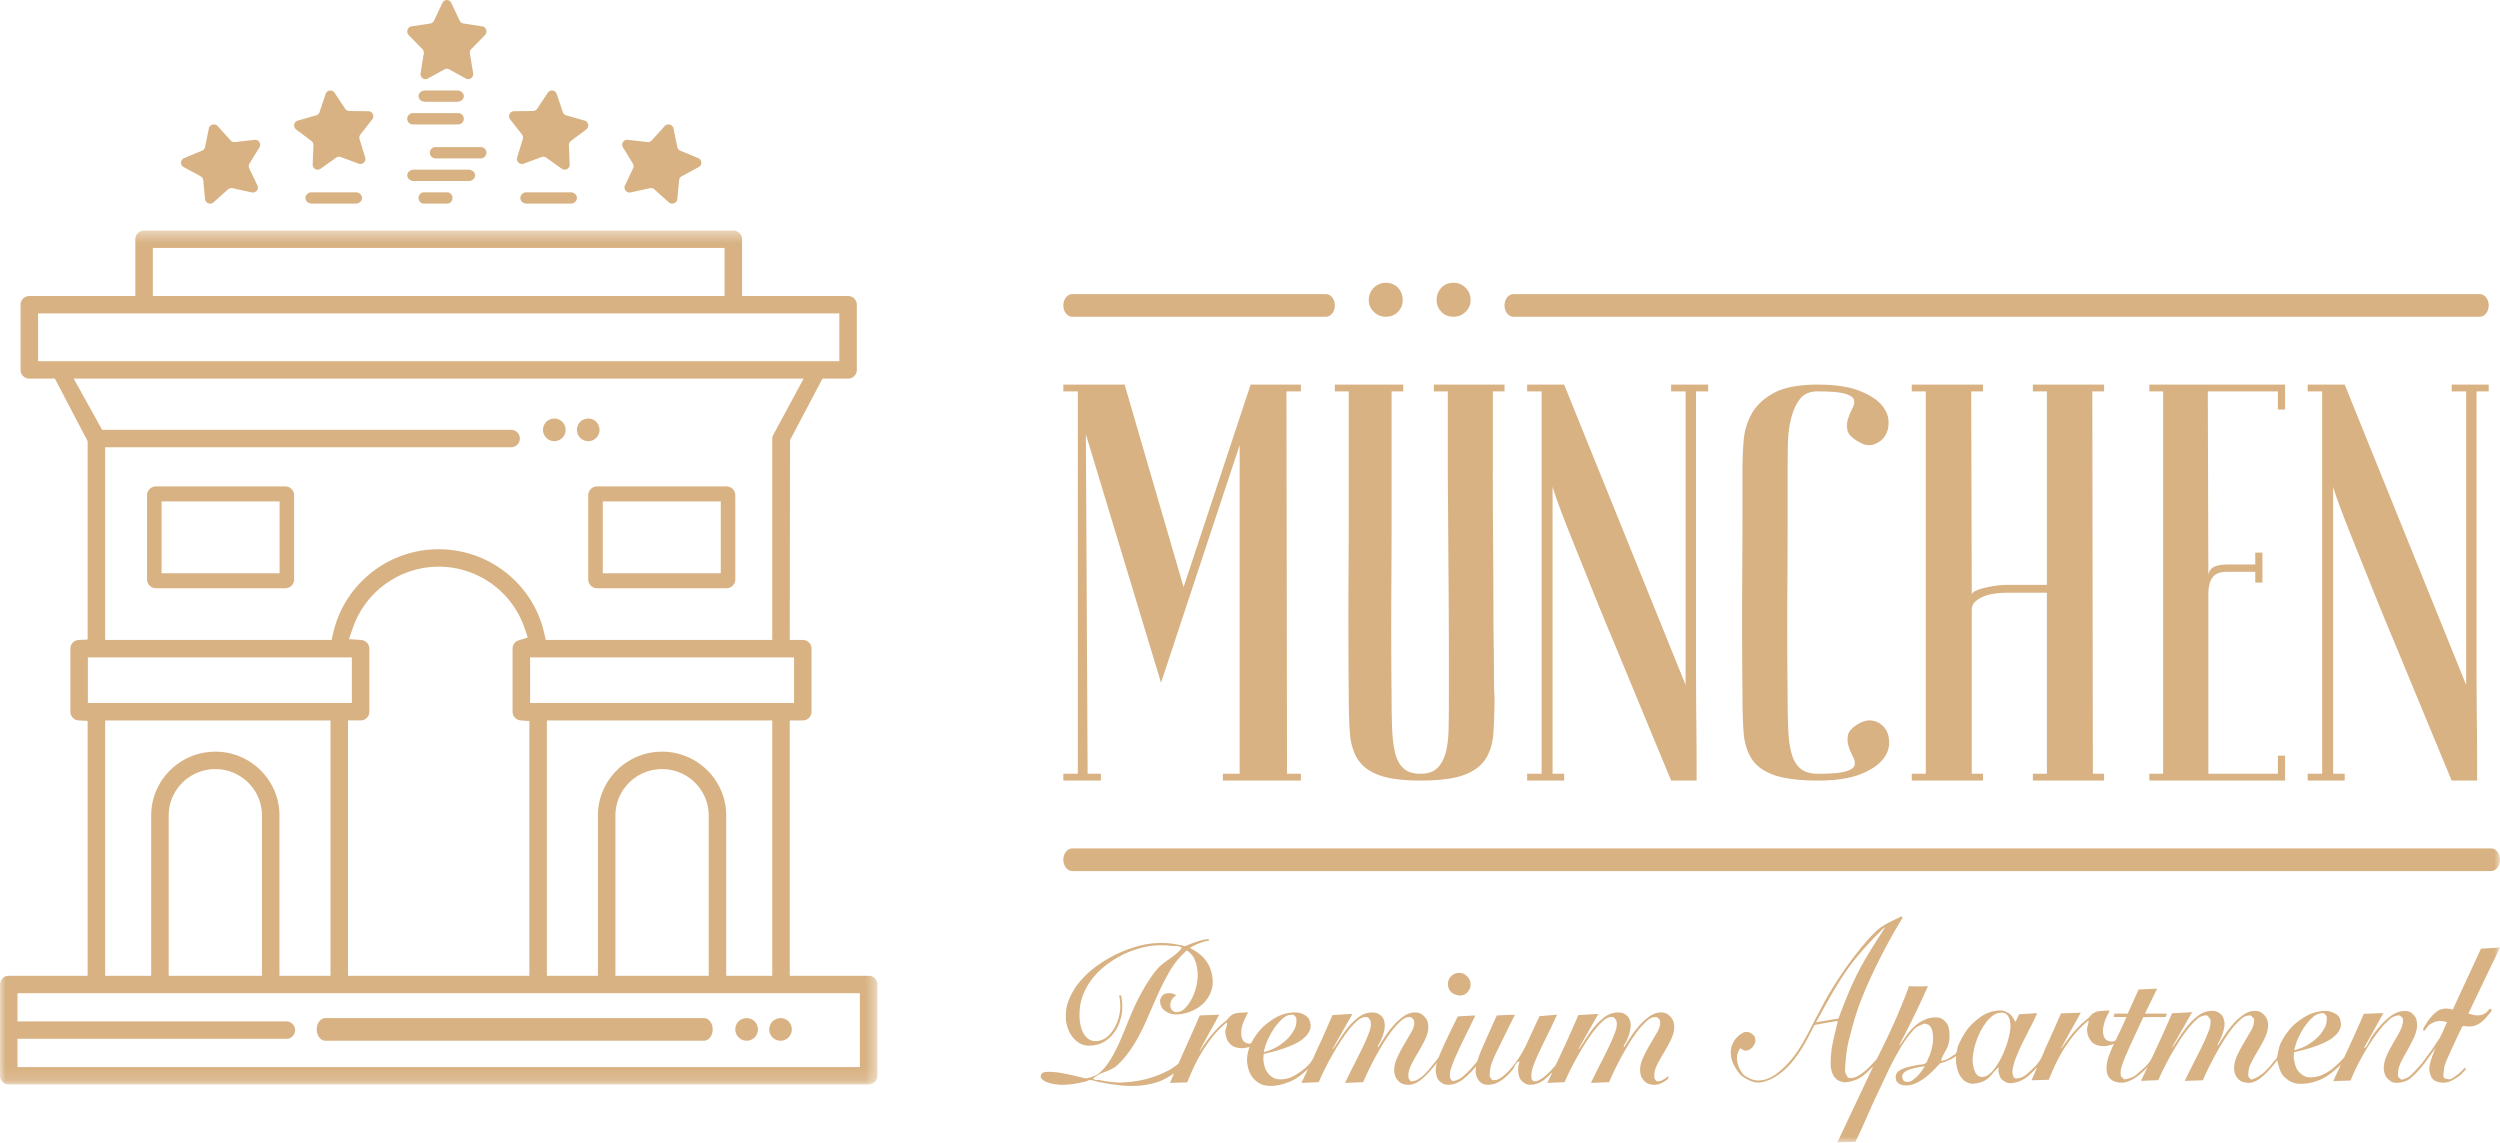
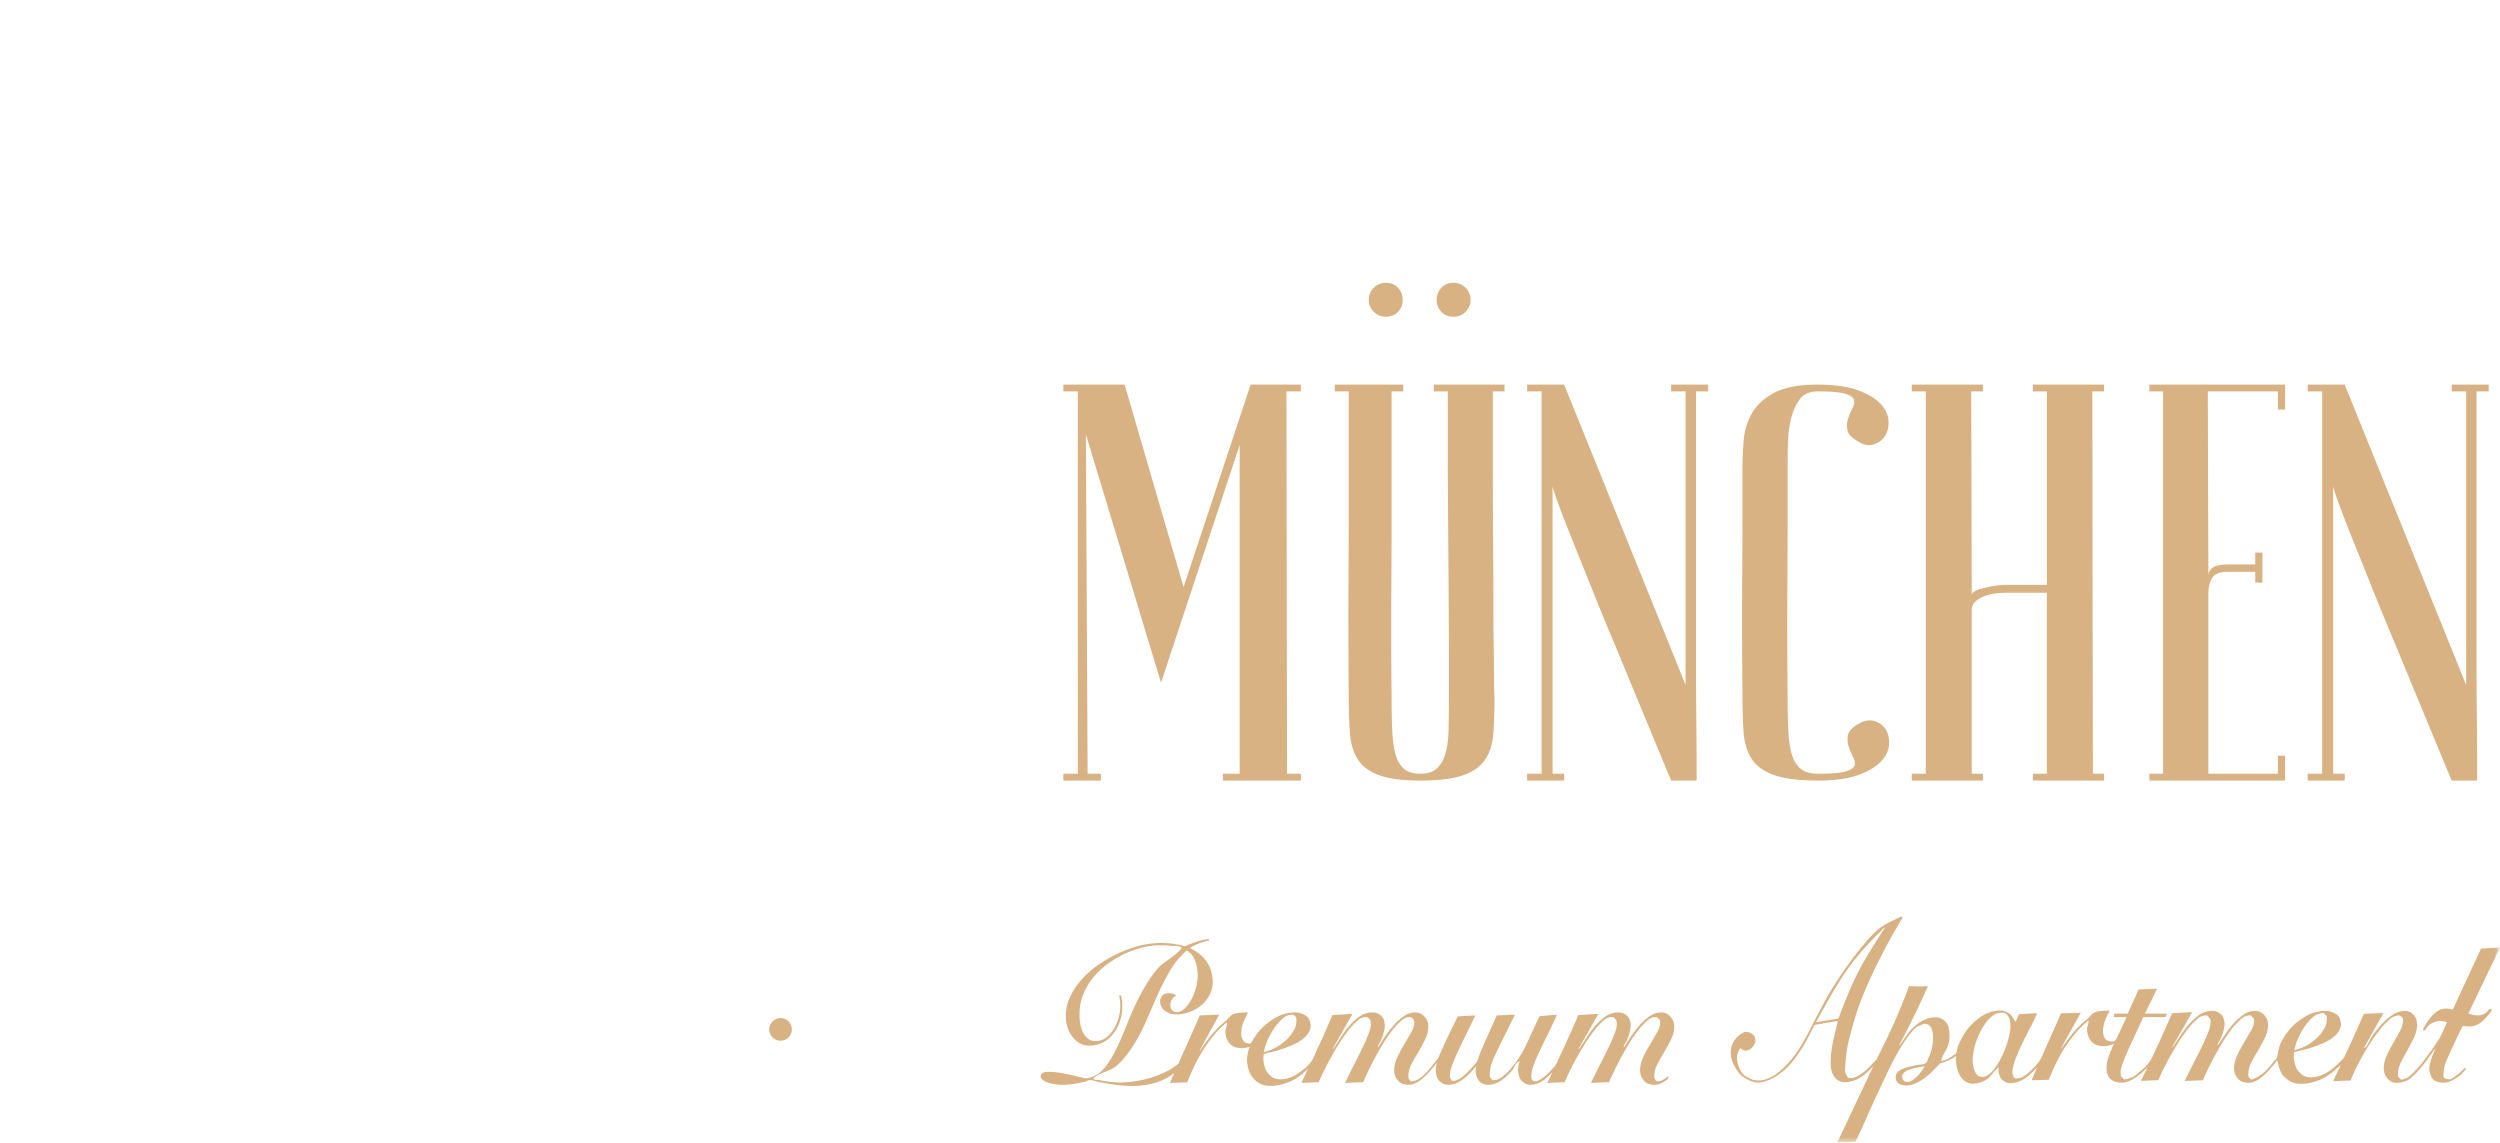
<svg xmlns="http://www.w3.org/2000/svg" xmlns:xlink="http://www.w3.org/1999/xlink" width="221" height="101" viewBox="0 0 221 101">
  <defs>
    <path id="a" d="M0 .38h77.561v75.486H0z" />
    <path id="c" d="M0 101h221V0H0z" />
  </defs>
  <g fill="none" fill-rule="evenodd">
-     <path fill="#d8b283" d="M27.53 12.463a.444.444 0 0 1 .178.373l-.067 1.7a.442.442 0 0 0 .696.382l1.38-.982a.437.437 0 0 1 .408-.054l1.585.588a.443.443 0 0 0 .574-.549l-.5-1.625a.448.448 0 0 1 .075-.407l1.045-1.337a.445.445 0 0 0-.34-.72l-1.69-.022a.44.44 0 0 1-.36-.198l-.94-1.414a.44.44 0 0 0-.785.103l-.543 1.612a.443.443 0 0 1-.298.284l-1.626.463a.446.446 0 0 0-.145.784l1.354 1.02zM36 10.5c0 .276.22.5.493.5h4.014a.497.497 0 0 0 .493-.5c0-.276-.221-.5-.493-.5h-4.014a.497.497 0 0 0-.493.5m6 5c0-.276-.262-.5-.583-.5h-4.834c-.323 0-.583.224-.583.5s.26.5.583.5h4.834c.321 0 .583-.224.583-.5m4.14-3.611c.09.115.12.267.076.407l-.5 1.625a.443.443 0 0 0 .573.55l1.585-.589a.436.436 0 0 1 .409.054l1.38.982a.441.441 0 0 0 .695-.381l-.066-1.7a.444.444 0 0 1 .178-.374l1.352-1.019a.446.446 0 0 0-.143-.784l-1.627-.462a.443.443 0 0 1-.298-.285l-.543-1.611a.44.44 0 0 0-.786-.105l-.938 1.415a.443.443 0 0 1-.361.198l-1.69.023a.445.445 0 0 0-.34.719l1.045 1.337zM37.47 17c-.26 0-.47.224-.47.5 0 .277.21.5.47.5h2.06c.26 0 .47-.223.47-.5 0-.276-.21-.5-.47-.5h-2.06zm-.137-12.668a.47.47 0 0 1 .127.405l-.284 1.727c-.061.374.315.659.636.483l1.484-.816a.42.42 0 0 1 .408 0l1.484.816c.322.176.697-.11.636-.483l-.284-1.727a.473.473 0 0 1 .126-.405l1.2-1.223c.262-.265.118-.726-.242-.78l-1.66-.253a.44.44 0 0 1-.329-.25l-.742-1.57a.43.43 0 0 0-.785 0l-.743 1.572a.44.44 0 0 1-.33.25l-1.66.252c-.359.054-.502.515-.242.78l1.2 1.223zm18.614 10.132a.426.426 0 0 1 .023.408l-.723 1.526c-.157.33.144.69.509.61l1.686-.37a.462.462 0 0 1 .406.106l1.27 1.14c.275.246.721.079.756-.282l.158-1.673a.44.44 0 0 1 .23-.342l1.507-.82a.433.433 0 0 0-.042-.786l-1.588-.664a.441.441 0 0 1-.265-.316l-.337-1.648c-.073-.357-.536-.477-.783-.203l-1.14 1.262a.457.457 0 0 1-.392.146l-1.717-.197c-.372-.043-.632.348-.44.66l.882 1.443zM27.549 17c-.303 0-.549.224-.549.5s.246.5.549.5h3.903c.302 0 .548-.224.548-.5s-.246-.5-.548-.5H27.55zM43 13.5c0-.276-.223-.5-.497-.5h-4.006a.499.499 0 1 0 0 1h4.006a.5.5 0 0 0 .497-.5M40.42 9c.321 0 .58-.224.58-.5s-.259-.5-.58-.5h-2.84c-.32 0-.58.224-.58.5s.26.5.58.5h2.84zm10.031 8h-3.903c-.302 0-.548.224-.548.5s.246.5.548.5h3.903c.303 0 .549-.224.549-.5s-.246-.5-.549-.5M28.766 92h33.468c.423 0 .766-.447.766-1 0-.552-.343-1-.766-1H28.766c-.423 0-.766.448-.766 1 0 .553.343 1 .766 1m36.672-.175a.968.968 0 0 0 .37.155.952.952 0 0 0 .389 0c.062-.013.127-.033.19-.057a1.082 1.082 0 0 0 .32-.215 1.005 1.005 0 0 0-.153-1.542A1.033 1.033 0 0 0 66.01 90c-.267 0-.535.108-.718.29a1.113 1.113 0 0 0-.217.33A1.106 1.106 0 0 0 65 91a1.015 1.015 0 0 0 .438.825" />
    <g transform="translate(0 20)">
      <mask id="b" fill="#fff">
        <use xlink:href="#a" />
      </mask>
-       <path fill="#d8b283" d="M76.014 74.326H1.547v-2.493h23.766a.771.771 0 0 0 .774-.77.772.772 0 0 0-.774-.77H1.547v-2.492h74.467v6.525zm-45.25-30.64h1.113a.773.773 0 0 0 .774-.77v-5.574a.772.772 0 0 0-.72-.768l-1.086-.074.358-1.023a8.035 8.035 0 0 1 7.578-5.381 8.019 8.019 0 0 1 7.604 5.46l.27.797-.806.255a.767.767 0 0 0-.538.734v5.575c0 .4.315.738.715.767l.77.056v22.521H30.764V43.687zM7.768 42.148h23.335v-4.035H7.768v4.035zm15.39 9.943v14.171h-8.246v-14.17c0-2.263 1.85-4.103 4.123-4.103s4.122 1.84 4.122 4.102zm-4.123-5.642c-3.127 0-5.67 2.531-5.67 5.642v14.171h-4.07V43.687h19.922V66.26h-4.512V52.09c0-3.112-2.544-5.643-5.67-5.643zM6.516 13.47H71.04l-2.717 5.037a.748.748 0 0 0-.056.29V36.57H48.249l-.148-.641a9.46 9.46 0 0 0-2.828-4.844 9.555 9.555 0 0 0-6.492-2.53 9.557 9.557 0 0 0-6.493 2.53 9.458 9.458 0 0 0-2.827 4.844l-.149.641H9.294V19.537h35.888a.773.773 0 0 0 .774-.77.773.773 0 0 0-.774-.77H9.029L6.516 13.47zm-3.15-1.54h70.83V7.707H3.366v4.224zM13.51 6.168h50.54V1.92H13.511v4.247zM62.65 52.09v14.171h-8.246v-14.17c0-2.263 1.85-4.103 4.123-4.103s4.123 1.84 4.123 4.102zm-4.123-5.642c-3.127 0-5.67 2.531-5.67 5.642v14.171h-4.513V43.687h19.923V66.26h-4.07V52.09c0-3.112-2.544-5.643-5.67-5.643zm-11.667-4.3h23.334v-4.036H46.86v4.035zM76.787 66.26h-6.973V43.687h1.154a.773.773 0 0 0 .773-.77v-5.575a.772.772 0 0 0-.773-.77h-1.154l.024-17.667 2.868-5.434h2.264a.772.772 0 0 0 .773-.77V6.937a.773.773 0 0 0-.773-.77h-9.373V1.151a.773.773 0 0 0-.774-.77H12.738a.773.773 0 0 0-.774.77v5.016H2.59a.773.773 0 0 0-.773.77v5.764c0 .426.347.77.773.77h2.264L7.747 19v17.535l-.79.039a.77.77 0 0 0-.737.769v5.575c0 .41.323.748.736.768l.791.039V66.26H.773a.772.772 0 0 0-.773.77v8.065c0 .424.347.77.773.77h76.014a.773.773 0 0 0 .774-.77V67.03a.773.773 0 0 0-.774-.77z" mask="url(#b)" />
    </g>
    <path fill="#d8b283" d="M68.438 91.825a.963.963 0 0 0 .37.155.952.952 0 0 0 .388 0c.062-.013.128-.033.191-.057a1.076 1.076 0 0 0 .319-.215 1.005 1.005 0 0 0 .001-1.417 1.015 1.015 0 0 0-.516-.273 1.033 1.033 0 0 0-.898.273A1.056 1.056 0 0 0 68 91a1.012 1.012 0 0 0 .438.824" />
    <mask id="d" fill="#fff">
      <use xlink:href="#c" />
    </mask>
-     <path fill="#d8b283" d="M14.285 50.676h10.43v-6.351h-10.43v6.351zM25.223 43H13.777a.78.78 0 0 0-.777.781v7.438c0 .43.348.781.777.781h11.446a.78.78 0 0 0 .777-.781v-7.438a.78.78 0 0 0-.777-.781zm23.214-4.176c.06.041.117.073.177.097a.949.949 0 0 0 .582.059 1.016 1.016 0 0 0 .51-.272 1.004 1.004 0 0 0 .001-1.417 1.1 1.1 0 0 0-.327-.217.947.947 0 0 0-.369-.074 1.04 1.04 0 0 0-.72.29 1.113 1.113 0 0 0-.215.33A1.124 1.124 0 0 0 48 38a1.014 1.014 0 0 0 .437.824M16.23 14.766l1.509.82c.129.072.215.2.228.343l.16 1.673c.034.361.48.528.755.281l1.27-1.139a.462.462 0 0 1 .406-.106l1.686.37c.365.08.666-.28.51-.61l-.724-1.526a.426.426 0 0 1 .022-.408l.884-1.443c.19-.312-.07-.703-.441-.66l-1.717.197a.457.457 0 0 1-.392-.146l-1.14-1.262c-.247-.274-.71-.154-.782.203l-.339 1.648a.44.44 0 0 1-.264.316l-1.588.664a.433.433 0 0 0-.042.785m35.207 24.059a1.07 1.07 0 0 0 .37.155.951.951 0 0 0 .389 0 1.21 1.21 0 0 0 .19-.058.919.919 0 0 0 .169-.092 1.004 1.004 0 0 0 .152-1.54 1.102 1.102 0 0 0-.328-.217.954.954 0 0 0-.37-.074c-.266.001-.534.11-.718.292a1.113 1.113 0 0 0-.215.329A1.107 1.107 0 0 0 51 38c0 .262.108.52.296.71a.88.88 0 0 0 .142.115m1.848 11.851h10.429v-6.351h-10.43v6.351zM52 43.781v7.438c0 .43.348.781.777.781h11.446a.78.78 0 0 0 .777-.781v-7.438a.78.78 0 0 0-.777-.781H52.777a.78.78 0 0 0-.777.781zm76.263 42.53a.956.956 0 0 0-.258.767c.024.282.135.525.363.69.228.165.465.233.741.232.277 0 .479-.125.651-.33a.98.98 0 0 0 .236-.728 1.007 1.007 0 0 0-.334-.661c-.195-.178-.385-.28-.664-.281a.997.997 0 0 0-.735.311M94.796 28h22.408c.44 0 .796-.448.796-1 0-.553-.356-1-.796-1H94.796c-.44 0-.796.447-.796 1 0 .552.357 1 .796 1m38.996 0h85.416c.438 0 .792-.448.792-1 0-.553-.354-1-.792-1h-85.416c-.437 0-.792.447-.792 1 0 .552.355 1 .792 1M94.795 77h125.41c.44 0 .795-.447.795-1 0-.553-.355-1-.794-1H94.795c-.44 0-.795.447-.795 1 0 .553.356 1 .795 1" mask="url(#d)" />
    <path fill="#d8b283" d="M112.034 92.003c.15-.345.373-.757.583-1.074a4.5 4.5 0 0 1 .746-.867c.26-.226.487-.344.79-.36.145-.008.207.005.309.105.101.1.133.136.143.356.01.22-.038.565-.188.84-.15.276-.354.59-.618.842a5.02 5.02 0 0 1-.93.708 4.465 4.465 0 0 1-1.14.448c.06-.358.154-.652.305-.998m35.594-2.166c-.225-.238-.469-.337-.812-.338-.344 0-.666.119-.977.33a5.244 5.244 0 0 0-.899.801 9.335 9.335 0 0 0-.765 1.001c-.217.324-.406.637-.603.936-.024.035-.033-.014-.033-.028-.006-.174.144-.305.222-.464.077-.16.153-.353.211-.523.059-.169.113-.365.143-.531.03-.167.051-.359.032-.506-.044-.312-.115-.575-.364-.761-.249-.186-.408-.255-.757-.255-.349 0-.77.12-1.1.354-.33.234-.66.54-.933.862-.272.322-.552.714-.775 1.06-.224.347-.414.644-.643.972-.009-.012-.021-.022-.032-.034l1.752-3.085-1.768.102a102.76 102.76 0 0 1-1.348 3.024c-.219.463-.414.924-.655 1.378-.084.16-.22.258-.35.416-.13.159-.372.387-.536.525a2.92 2.92 0 0 1-.51.37c-.168.086-.25.163-.441.143-.19-.02-.305-.111-.31-.382a2.248 2.248 0 0 1 .135-.87c.123-.35.265-.718.471-1.164.207-.445.467-.986.74-1.53a65.15 65.15 0 0 0 .917-1.94c-.514.038-1.032.084-1.551.135-.344.738-.766 1.65-1.088 2.346-.232.503-.435.856-.679 1.25a9.578 9.578 0 0 1-.777 1.048c-.25.3-.538.546-.774.729-.235.182-.466.272-.661.276-.194.004-.205-.013-.292-.138-.088-.126-.142-.11-.13-.349.035-.753.198-1.148.608-2 .41-.85 1.143-2.327 1.621-3.291-.522 0-1.065.038-1.598.06a137.036 137.036 0 0 0-1.4 3.145c-.168.395-.206.54-.322.895-.005.015-.018.02-.022.026a8.8 8.8 0 0 1-1.236 1.311c-.323.266-.59.38-.823.406-.232.025-.151-.023-.242-.126-.092-.102-.089-.149-.1-.342-.013-.192.009-.362.107-.658.1-.297.214-.606.401-1.031.19-.426.434-.954.712-1.516.28-.563.723-1.48 1.026-2.106-.514.017-1.034.048-1.556.083-.291.594-.688 1.414-.95 1.959-.262.545-.414.891-.622 1.365-.058.132-.074.215-.118.287-.104.172-.328.435-.41.538-.496.621-1.131 1.461-1.887 1.583-.203.033-.178-.033-.267-.124-.089-.09-.099-.17-.106-.315-.018-.358.071-.662.247-1.018.177-.356.423-.78.64-1.146.215-.365.46-.81.634-1.187.172-.377.265-.804.231-1.168-.035-.364-.14-.552-.365-.79-.225-.238-.47-.337-.813-.338-.342 0-.664.119-.977.33-.312.213-.63.505-.898.801a9.27 9.27 0 0 0-.766 1.001c-.216.324-.405.637-.602.936-.024.035-.033-.014-.034-.028-.005-.174.146-.305.222-.464.078-.16.154-.353.213-.523a3.87 3.87 0 0 0 .142-.531c.03-.167.051-.359.031-.506-.043-.312-.115-.575-.363-.761-.249-.186-.409-.255-.757-.255-.35 0-.77.12-1.1.354a5.19 5.19 0 0 0-.933.862c-.272.322-.552.714-.775 1.06-.225.347-.413.644-.643.972-.01-.013-.022-.022-.032-.034l1.751-3.085c-.589.035-1.178.066-1.767.102-.44 1-.873 2.045-1.35 3.018-.178.363-.315.8-.528 1.095-.346.481-.872.862-1.322 1.143-.45.282-.896.42-1.365.428-.469.008-.755-.132-1.063-.456-.308-.323-.407-.732-.471-1.183-.024-.168.004-.424.02-.602.252-.068.425-.106.695-.175a11.479 11.479 0 0 0 1.825-.608c.292-.128.6-.29.843-.473s.443-.365.593-.612c.148-.247.223-.448.182-.752-.04-.304-.13-.584-.438-.78-.308-.196-.602-.288-1.05-.275a3.45 3.45 0 0 0-1.462.391 5.814 5.814 0 0 0-1.366 1.01c-.39.397-.677.858-.948 1.33-.024.041-.09.022-.138.021-.443-.005-.666-.308-.708-.714-.04-.406.021-.73.146-1.08.123-.353.287-.637.444-.965-.208.012-.502.022-.69.034-.19.014-.328.032-.476.078a.88.88 0 0 0-.334.171c-.115.089-.182.179-.288.297-.105.119-.157.158-.32.289a5.26 5.26 0 0 0-.523.471c-.21.216-.453.475-.714.791-.26.316-.652.87-.895 1.257-.018-.004-.023-.021-.036-.03l1.73-3.153-1.724.068a196.417 196.417 0 0 1-1.326 3c-.192.426-.376.847-.564 1.275-.3.215-.559.422-.894.597-1.358.705-2.704 1.012-4.244 1.059-.159.005-.368-.012-.556-.025a9.133 9.133 0 0 1-.631-.076c-.203-.03-.44-.076-.636-.108s-.394.013-.552-.112c-.008-.007-.007-.025-.001-.032.573-.584 1.428-.592 2.034-1.115.606-.52 1.054-1.129 1.498-1.811.442-.681.818-1.457 1.159-2.214.34-.757.683-1.585 1.025-2.332.342-.746.71-1.48 1.119-2.157.408-.678.853-1.18 1.427-1.698.295.219.525.43.678.777.154.35.24.737.272 1.124.033.387-.006.762-.083 1.145a4.963 4.963 0 0 1-.39 1.145c-.166.339-.379.65-.617.895-.239.246-.454.35-.768.37-.15.008-.245-.04-.363-.138s-.174-.25-.186-.422a.898.898 0 0 1 .115-.521c.097-.165.247-.3.41-.406-.106-.056-.163-.104-.29-.136-.13-.032-.218-.058-.393-.048-.175.008-.45.054-.576.246-.126.192-.204.324-.166.595.039.272.17.546.447.735.279.188.602.307.98.3.38-.009.795-.076 1.175-.222.38-.146.757-.346 1.073-.627.316-.282.565-.594.748-.994.182-.401.254-.856.21-1.307-.062-.62-.255-1.187-.637-1.67-.381-.485-.84-.778-1.37-1.06.263-.152.53-.293.814-.405a5.33 5.33 0 0 1 .874-.255 2.972 2.972 0 0 1-.027-.136 5.6 5.6 0 0 0-1.057.246 12.69 12.69 0 0 0-1.026.398c-.372-.081-.667-.16-1.06-.21a7.472 7.472 0 0 0-1.184-.075 7.807 7.807 0 0 0-1.838.257c-.624.167-1.309.41-1.92.702-.611.293-1.25.665-1.798 1.065a8.39 8.39 0 0 0-1.487 1.369 6.014 6.014 0 0 0-.978 1.603c-.24.581-.3 1.136-.27 1.744.016.31.095.594.196.873.1.28.249.524.427.745.18.223.39.393.63.526.241.133.518.197.78.195.494-.004.97-.113 1.373-.362.404-.248.688-.544.943-.915.254-.371.41-.79.518-1.207a4.17 4.17 0 0 0 .109-1.232c-.008-.166-.027-.262-.041-.394-.015-.132-.033-.206-.05-.329-.061.003-.122 0-.183.002.03.129.056.276.065.404.01.13.026.234.031.358a3.58 3.58 0 0 1-.084.989c-.08.35-.21.733-.393 1.061a2.972 2.972 0 0 1-.7.863 1.57 1.57 0 0 1-.995.355 1.051 1.051 0 0 1-.607-.168 1.343 1.343 0 0 1-.427-.45 2.3 2.3 0 0 1-.258-.617 3.55 3.55 0 0 1-.12-.675c-.039-.647.004-1.29.202-1.893.197-.603.47-1.117.839-1.613.37-.497.811-.921 1.29-1.298a9.012 9.012 0 0 1 1.55-.956 9.096 9.096 0 0 1 1.634-.593 6.96 6.96 0 0 1 1.54-.206c.447-.012.762.026 1.116.055.353.03.574-.034.842.164.01.006.005.025 0 .032-.567.772-1.526 1.118-2.135 1.827-.609.71-1.092 1.527-1.526 2.324-.434.796-.807 1.689-1.127 2.48-.32.79-.643 1.597-.986 2.28-.343.685-.66 1.228-1.106 1.744-.448.517-.834.708-1.486.848-.146.031-.348-.048-.564-.092-.216-.044-.544-.134-.82-.192a48.647 48.647 0 0 0-.972-.192 6.572 6.572 0 0 0-.996-.091c-.374.002-.71.03-.737.4-.011.156.08.218.194.32.114.103.282.177.459.237.176.06.41.112.615.142.205.03.443.051.653.052.21 0 .396-.016.608-.034.213-.02.45-.062.665-.092.214-.031.452-.11.652-.14.2-.03.374-.17.557-.156.296.021.561.152.865.196.305.045.651.124.96.167.307.043.673.092.96.117.286.025.629.043.865.042.753-.004 1.56-.113 2.205-.326.646-.213 1.002-.452 1.537-.788-.133.283-.251.562-.377.844l1.529-.05c.2-.49.396-.955.63-1.435.233-.48.498-.972.784-1.43.288-.457.613-.909.955-1.32.34-.41.717-.773 1.114-1.098.03-.024.033.02.034.031.034.269-.169.561-.146.822.036.411.15.771.437 1.048.287.277.605.34.986.361.24.013.487-.055.717-.115-.147.434-.261.932-.208 1.382.069.587.227 1.077.632 1.489.406.413.828.57 1.419.577.591.007 1.197-.153 1.773-.396.576-.244 1.091-.679 1.555-1.109-.193.412-.388.83-.583 1.242.508-.02 1.02-.047 1.526-.064.15-.343.253-.568.429-.932.177-.362.403-.799.621-1.196.22-.397.512-.889.756-1.278.244-.39.559-.833.81-1.16.25-.33.55-.636.791-.855.243-.219.48-.324.703-.337.223-.011.258.033.362.169.104.135.13.155.141.391.012.236-.04.494-.169.832-.128.338-.307.772-.517 1.207-.21.434-.484.992-.745 1.5a74.262 74.262 0 0 0-.851 1.721c.53-.014 1.07-.047 1.6-.062a27.243 27.243 0 0 1 1.761-3.406c.236-.39.546-.834.795-1.16.248-.329.552-.637.791-.855.238-.217.488-.327.7-.335.21-.01.204.017.319.128.114.11.144.148.152.38.01.233-.094.536-.266.832-.172.297-.428.747-.64 1.098a11.6 11.6 0 0 0-.63 1.208c-.166.378-.266.79-.233 1.162.032.372.135.598.37.846.234.25.515.319.854.333.174.006.345-.024.532-.095a2.04 2.04 0 0 0 .539-.3c.195-.144.392-.321.599-.535.206-.213.49-.545.696-.793.048-.059.14-.203.17-.22.017-.011-.03.098-.035.146-.029.235-.087.439-.046.707.041.269.107.581.346.786.24.204.432.32.811.3.38-.02.726-.127 1.129-.4.403-.274.932-.82 1.27-1.236-.017.16-.06.378-.038.537.041.304.118.543.313.773.195.23.437.326.74.33.302.004.608-.067.881-.202s.513-.308.739-.507c.224-.201.442-.434.622-.668.177-.235.229-.61.537-.68.014-.004.031-.03.032.047 0 .077-.08.228-.093.384-.013.156-.036.35.001.579.037.227.108.556.342.745.234.19.386.313.772.3.387-.014.869-.192 1.23-.493.192-.16.483-.427.666-.629-.145.316-.299.64-.448.957.509-.02 1.02-.047 1.526-.064.151-.343.252-.568.43-.932.177-.362.402-.799.621-1.196.219-.397.51-.889.754-1.278.245-.39.56-.833.811-1.16.25-.33.55-.636.791-.855.243-.219.48-.324.703-.337.222-.011.259.033.362.169.103.135.13.155.141.391.013.236-.04.494-.169.832-.128.338-.306.772-.516 1.207-.21.434-.485.992-.747 1.5a81.56 81.56 0 0 0-.85 1.721c.53-.014 1.07-.047 1.6-.062a27.825 27.825 0 0 1 1.028-2.128c.214-.397.497-.887.734-1.278.235-.39.545-.834.794-1.16.249-.329.552-.637.791-.855.24-.217.488-.327.7-.335.211-.01.204.017.318.128.115.11.144.148.154.38.009.233-.096.536-.266.832-.172.297-.43.747-.64 1.098-.212.35-.467.83-.632 1.208-.165.378-.265.79-.232 1.162.033.372.136.597.37.847.233.25.517.316.853.333a1.44 1.44 0 0 0 .531-.094c.179-.063.372-.175.532-.296.055-.04.155-.099.188-.16.033-.062.002-.17.014-.238-.187.204-.637.473-.853.48-.217.006-.19-.028-.278-.126-.088-.1-.099-.17-.105-.316-.018-.361.071-.663.247-1.02.175-.356.422-.779.638-1.145.216-.366.462-.81.635-1.187s.266-.804.23-1.168c-.034-.364-.139-.552-.364-.79m30.039 1.436c-.051.298-.14.647-.243.968a9.46 9.46 0 0 1-.397 1.017 7.198 7.198 0 0 1-.508.923c-.18.27-.37.514-.59.704-.22.19-.372.29-.65.308a.637.637 0 0 1-.634-.347c-.144-.25-.21-.547-.244-.835a3.064 3.064 0 0 1 .026-.824 6.306 6.306 0 0 1 1.116-2.77 2.95 2.95 0 0 1 .62-.635 1.23 1.23 0 0 1 .695-.257c.26-.016.458.036.62.244.163.208.206.433.235.703.027.27.006.502-.046.8m-7.81 3.426a4.417 4.417 0 0 1-.375.448c-.128.13-.291.258-.425.355a.767.767 0 0 1-.431.144c-.266.001-.42-.144-.462-.373-.04-.23.043-.345.2-.488.158-.144.36-.208.562-.28.202-.072.46-.113.663-.156s.366-.063.563-.099c-.1.154-.187.299-.295.449m-7.344-4.649c-.659.084-1.315.211-1.976.322.836-1.51 1.616-2.987 2.597-4.424.98-1.436 2.187-2.73 3.44-3.947.015.01.028.018.037.031-.824 1.29-1.722 2.656-2.402 4.003-.68 1.348-1.165 2.63-1.696 4.015m40.612 1.794c.153-.342.367-.74.577-1.054a4.56 4.56 0 0 1 .738-.854c.263-.23.48-.324.795-.365.152-.02.211-.011.316.11.106.122.15.15.138.38-.01.23-.036.55-.199.816-.161.266-.352.584-.618.828a5.276 5.276 0 0 1-.928.697c-.34.193-.749.335-1.132.446.08-.354.16-.662.313-1.004m16.973-2.652c-.086.047-.252.287-.364.356a1.29 1.29 0 0 1-.675.212 1.602 1.602 0 0 1-.421-.043 5.289 5.289 0 0 1-.433-.124c.93-1.944 1.863-3.888 2.795-5.831l-1.68.1c-.832 1.797-1.667 3.594-2.496 5.391-.122-.022-.2-.064-.331-.073-.13-.008-.205-.042-.369-.019-.163.024-.335.045-.532.15a2.505 2.505 0 0 0-.632.528 5.446 5.446 0 0 0-.461.614c-.12.2-.232.35-.303.55-.02.056.09.118.15.083.06-.034.116-.17.177-.24.062-.072.115-.16.203-.226.293-.223.57-.338.953-.365.078-.006.22.015.318.031.097.017.225.042.325.067-.202.433-.384.877-.597 1.305-.1.2-.247.38-.366.571-.281.444-.745 1.057-1.017 1.441-.345.488-.839.995-1.153 1.304-.314.309-.456.33-.715.428-.259.098-.22-.005-.358-.102-.14-.097-.13-.178-.132-.337-.003-.37.075-.668.243-1.027.167-.36.408-.763.608-1.131.199-.369.44-.804.602-1.178.16-.374.256-.783.224-1.146-.032-.364-.095-.555-.334-.798-.239-.244-.435-.321-.81-.31a2.07 2.07 0 0 0-1.118.404 6.608 6.608 0 0 0-1.007.925c-.287.328-.59.719-.802 1.07-.213.351-.255.645-.577.89-.015.013-.016-.028-.03-.03.57-1.028 1.14-2.052 1.711-3.078l-1.728.067a144.685 144.685 0 0 1-1.344 2.999c-.128.278-.253.553-.385.824-.03.062-.093.121-.132.163-.398.433-.92.916-1.394 1.196-.474.28-.892.419-1.379.434-.486.015-.75-.132-1.076-.452-.325-.322-.388-.734-.48-1.178-.034-.165.011-.409.013-.585.256-.072.445-.11.717-.182.272-.071.585-.152.879-.251.293-.098.642-.219.931-.35.29-.13.595-.282.838-.468.242-.185.448-.358.594-.614.146-.257.233-.45.18-.76-.055-.31-.122-.582-.45-.764-.327-.183-.617-.296-1.065-.264-.448.03-.985.145-1.441.393-.456.248-.97.61-1.35.995-.38.385-.735.921-.965 1.372-.23.45-.247.85-.35 1.288-.042.178-.219.314-.288.403-.544.703-1.076 1.287-1.876 1.58-.216.08-.173-.012-.283-.11-.112-.097-.114-.17-.111-.32.007-.368.08-.661.254-1.019.172-.358.42-.765.63-1.13.21-.364.46-.795.626-1.17.166-.374.261-.78.232-1.148-.03-.367-.133-.56-.366-.804-.232-.244-.466-.337-.815-.334-.348.004-.662.121-.975.33a5.217 5.217 0 0 0-.894.791 9.62 9.62 0 0 0-.76.983c-.222.323-.4.625-.611.94-.026.038-.035-.008-.032-.024.023-.186.136-.307.219-.467a4.19 4.19 0 0 0 .212-.517c.06-.17.112-.36.142-.526.03-.165.059-.353.032-.499-.059-.312-.11-.568-.368-.758-.258-.19-.426-.264-.779-.255a2.013 2.013 0 0 0-1.08.35 5.333 5.333 0 0 0-.93.85 11.04 11.04 0 0 0-.773 1.043c-.229.34-.417.647-.652.971-.009.013-.035-.019-.028-.032.582-1.025 1.17-2.047 1.755-3.07-.592.033-1.181.062-1.773.099-.434.99-.891 2.026-1.347 2.993-.193.411-.386.887-.6 1.226-.29.465-.8.83-1.124 1.13-.326.3-.647.394-.943.461-.296.07-.226.004-.383-.118-.156-.121-.137-.169-.148-.38-.011-.213-.002-.338.091-.62.093-.283.18-.538.35-.934.17-.398.384-.89.633-1.42.249-.53.649-1.399.922-1.988.662-.032 1.313-.01 1.97-.017.037-.1.075-.202.111-.304l-1.931-.002c.357-.733.714-1.467 1.073-2.2l-1.637.07-.958 2.13h-1.172l-.08.304c.38.002.762-.003 1.14.003-.222.5-.469 1.05-.708 1.526-.097.196-.153.381-.268.52-.115.14-.248.124-.38.115-.432-.028-.644-.296-.702-.688-.058-.391.026-.729.135-1.083.108-.354.298-.637.437-.972-.203.016-.482.022-.67.037-.19.013-.334.03-.486.075a.982.982 0 0 0-.347.174c-.122.087-.183.181-.297.297-.115.117-.177.165-.34.303-.162.138-.322.26-.53.48-.207.219-.461.482-.714.793-.252.31-.629.822-.872 1.193-.01.014-.04-.016-.036-.022.576-1.042 1.158-2.086 1.736-3.13-.582.022-1.163.037-1.745.059-.432.977-.88 1.994-1.32 2.954-.182.395-.335.847-.538 1.18-.273.448-.711.815-1.033 1.116-.322.301-.587.441-.937.492-.35.051-.387-.126-.446-.395-.061-.27.01-.469.075-.758.066-.29.189-.606.315-.918.127-.313.3-.687.455-1.01.155-.322.345-.697.504-1.008.158-.311.327-.632.469-.915.142-.283.228-.487.343-.763-.533.038-1.064.066-1.596.102-.103.224-.212.45-.31.674-.21-.272-.293-.59-.616-.768-.323-.178-.494-.272-.928-.232-.435.04-.963.175-1.396.461-.434.286-.91.687-1.257 1.118-.346.43-.625.961-.848 1.458-.1.223-.114.512-.2.697-.084.184-.205.17-.322.261-.318.245-.584.4-.976.447-.014.002-.034-.017-.032-.03.1-.468.435-.842.592-1.283.158-.44.17-.993.107-1.415-.062-.423-.2-.649-.497-.887-.295-.24-.61-.242-.965-.211-.353.03-.697.175-.996.343-.3.166-.544.38-.777.61-.233.231-.417.489-.604.744-.187.256-.344.508-.535.755-.008.011-.022-.026-.032-.025a81.904 81.904 0 0 0 2.538-5.202c-.56.03-1.116.034-1.676-.005-.805 2.236-1.784 4.351-2.868 6.476-.002.005.051-.048-.121.13-.173.176-.699.766-1.015.993-.316.227-.69.522-1.097.525-.211 0-.28.02-.396-.2-.114-.218-.176-.3-.152-.642.067-.905.107-1.646.371-2.646.265-1.002.516-2.01.95-3.155.432-1.144 1.086-2.592 1.698-3.804a51.45 51.45 0 0 1 2.068-3.73c-.03-.05-.082-.065-.11-.118-.836.45-1.55.67-2.282 1.365-.733.694-1.484 1.647-2.125 2.494a32.503 32.503 0 0 0-1.824 2.714c-.535.887-.933 1.69-1.413 2.586-.232.436-.436.86-.685 1.317-.248.457-.536.983-.839 1.428-.302.445-.67.916-1.042 1.287-.37.37-.755.707-1.181.953-.427.245-.781.36-1.252.368-.47.008-.787-.17-1.185-.415-.158-.099-.283-.278-.388-.458-.105-.18-.206-.4-.256-.622-.05-.221-.088-.458-.052-.696.037-.237.162-.46.278-.668.19.116.324.25.565.22.24-.032.455-.205.587-.397.132-.192.206-.343.18-.575-.026-.232-.084-.361-.299-.512-.215-.15-.512-.24-.783-.096a2.052 2.052 0 0 0-.717.615c-.179.26-.31.529-.351.84a2.27 2.27 0 0 0 .066.919c.084.304.242.6.411.864.169.265.378.535.639.697.6.37 1.107.596 1.812.392.705-.205 1.267-.562 1.838-1.072.57-.51 1.09-1.217 1.507-1.883.418-.666.747-1.37 1.122-2.057.682-.125 1.364-.255 2.05-.353-.144.64-.318 1.287-.448 1.928a9.52 9.52 0 0 0-.188 1.914c.001.201.034.396.089.584.054.188.11.349.233.503.125.154.218.274.42.357.204.083.375.157.638.126a2.972 2.972 0 0 0 1.479-.571c.3-.22.634-.566.909-.84-1.058 2.245-2.118 4.498-3.182 6.744.534-.019 1.07-.056 1.6-.057.298-.608.5-1.03.791-1.694.291-.662.64-1.46.981-2.188l1.14-2.42c.337-.717.78-1.502 1.12-2.085.342-.582.672-.99 1.01-1.403.337-.412.566-.46.966-.632.173-.075.22.012.351.03.131.018.161.094.24.167.081.073.11.158.15.254.042.095.064.202.08.305.037.263.055.542.031.802-.025.26-.08.527-.147.762-.07.238-.133.464-.245.664-.112.199-.076.371-.289.5-.213.129-.505.091-.765.154-.26.064-.608.11-.865.194-.259.083-.513.18-.716.334a.645.645 0 0 0-.266.58c.009.232.079.383.272.51.194.125.34.171.6.177.258.006.565-.05.836-.167.272-.119.567-.287.82-.47.254-.185.514-.417.74-.634.226-.217.417-.442.627-.668a5.867 5.867 0 0 0 1.17-.477c.098-.053.178-.126.27-.185-.005.222-.017.441.014.666.031.224.08.462.157.674.078.21.167.406.304.578.136.172.269.304.47.397.201.093.404.154.638.125.437-.052.845-.15 1.202-.434.359-.284.583-.712.962-.984.006-.005.023-.035.028.015.004.05-.023.11-.024.181 0 .07-.015.162.013.246.085.252.117.494.357.67.24.174.447.294.783.262a2.575 2.575 0 0 0 1.331-.522c.312-.231.652-.595.934-.885-.163.382-.333.77-.496 1.156.507-.015 1.015-.031 1.52-.044.204-.482.389-.951.624-1.424s.492-.953.782-1.403c.29-.45.62-.89.96-1.299.338-.409.72-.753 1.114-1.099.03-.027.033.015.034.027.01.271-.152.556-.131.815.031.407.159.763.433 1.044.276.28.612.338.972.364.36.026.645-.109.976-.2-.06.122-.14.286-.189.406-.137.333-.288.685-.37 1.016-.082.33-.114.6-.09.928.024.327.165.634.424.825.258.19.564.24.852.253.29.012.472-.053.73-.152.259-.099.476-.248.714-.414.237-.167.475-.391.693-.599.069-.066.14-.157.207-.227l-.585 1.235c.509-.02 1.02-.049 1.527-.058.16-.346.266-.594.447-.956s.4-.788.619-1.179c.22-.39.505-.87.747-1.252.243-.384.554-.814.8-1.14.248-.327.545-.616.785-.845a1.19 1.19 0 0 1 .7-.347c.242-.037.261.006.383.163.123.157.148.164.143.422a2.192 2.192 0 0 1-.18.836c-.139.34-.31.764-.52 1.194a76.58 76.58 0 0 1-.743 1.478c-.256.502-.581 1.152-.839 1.683.532-.004 1.07-.042 1.6-.05.157-.344.262-.593.439-.955a28.513 28.513 0 0 1 1.33-2.434c.233-.384.54-.814.784-1.141.244-.326.546-.617.781-.846.236-.228.46-.314.694-.348.234-.034.215-.009.348.126.134.136.164.156.15.407-.015.251-.103.527-.277.822-.175.296-.424.724-.629 1.072-.204.347-.46.809-.618 1.182-.158.375-.26.773-.232 1.148.027.374.132.598.37.855.237.255.51.306.853.334.177.014.348-.022.536-.096a2.09 2.09 0 0 0 .546-.305 5.25 5.25 0 0 0 .6-.536c.206-.213.479-.527.683-.774.064-.077.16-.225.218-.279.058-.053.008.035.014.057.152.526.23 1.062.658 1.45.428.389.82.578 1.43.572.61-.005 1.179-.135 1.79-.405.61-.27 1.223-.802 1.724-1.277-.215.477-.444.961-.664 1.441.51-.015 1.021-.037 1.53-.045.158-.372.277-.668.464-1.048a20.934 20.934 0 0 1 1.401-2.448c.246-.379.56-.793.81-1.11.248-.316.547-.585.78-.806.232-.22.452-.286.674-.333.222-.047.24.009.366.106.128.096.145.152.141.314-.008.34-.086.59-.255.925-.169.336-.411.73-.61 1.086-.2.358-.446.792-.602 1.168-.156.375-.261.784-.22 1.157.04.372.099.583.357.84.259.256.48.383.894.339.414-.045.727-.097 1.13-.424.402-.327.836-.812 1.21-1.301.289-.38.703-.958.988-1.372-.087.207-.283.676-.34.852-.13.41-.275.858-.211 1.199.136.733.412.97 1.12 1.038.5.048.923-.2 1.36-.48.236-.15.512-.438.708-.67.039-.047-.021-.156-.004-.21-.237.218-.487.512-.75.684-.261.172-.502.447-.824.362-.32-.084-.413-.054-.364-.513.05-.46.038-.625.331-1.288.294-.662.946-2.09 1.348-2.874.125-.05.273.013.375.015.102.002.198.01.273.007.255-.012.503-.072.71-.182.207-.11.388-.276.538-.412.15-.134.264-.283.368-.409.106-.124.259-.294.296-.393.039-.099-.066-.199-.151-.152M115 34h-4.445l-5.927 17.9L99.416 34H94v.6h1.278v33.8H94v.6h3.32v-.6h-1.174l-.153-30 6.642 21.95 6.95-21V68.4h-1.483v.6H115v-.6h-1.226l-.052-33.8H115zm13.057 30.425c-.017.85-.107 1.567-.27 2.15-.164.583-.418 1.034-.762 1.35-.344.317-.829.475-1.451.475-.657 0-1.156-.158-1.5-.475-.344-.316-.59-.767-.738-1.35-.147-.583-.238-1.3-.27-2.15-.034-.85-.05-1.825-.05-2.925a560.206 560.206 0 0 1-.024-8.975c.016-2.516.024-4.591.024-6.225V34.6h1.034V34H118v.6h1.23v10.95c0 1.5-.008 3.534-.025 6.1a710.17 710.17 0 0 0 .025 9.85c0 1.267.032 2.359.098 3.275.066.917.294 1.693.688 2.325.394.634 1.025 1.109 1.893 1.425.869.317 2.091.475 3.665.475 1.638 0 2.901-.158 3.787-.475.885-.316 1.53-.783 1.942-1.4.41-.616.647-1.392.713-2.325a48.11 48.11 0 0 0 .099-3.3c-.034-.166-.05-.967-.05-2.4 0-.6-.009-1.382-.024-2.35-.018-.966-.025-2.158-.025-3.575 0-1.416-.009-3.083-.024-5a783.536 783.536 0 0 1-.025-6.675v-6.9H133V34h-6.246v.6h1.23v6.9c.032 4.434.056 7.959.073 10.575.016 2.617.025 4.625.025 6.025v3.4c0 1.1-.009 2.075-.025 2.925m21.87-29.825H151V34h-3.272v.6h1.279v25.95L138.27 34H135v.6h1.278v33.8H135v.6h3.271v-.6h-1.023V43c.07.3.273.908.614 1.825.34.917.767 2.009 1.278 3.275.512 1.267 1.074 2.667 1.687 4.2a257.639 257.639 0 0 0 1.892 4.6c1.5 3.633 3.17 7.667 5.01 12.1h2.25v-1.625c0-1.017-.01-2.342-.027-3.975a531.4 531.4 0 0 1-.025-5.525V34.6zm13.439 2.425c-.105.317-.123.65-.053 1 .069.35.397.692.985 1.025.484.3.941.375 1.374.225.431-.15.76-.407.985-.775.225-.366.319-.808.285-1.325-.035-.517-.268-1.008-.7-1.474-.433-.467-1.098-.867-1.995-1.2-.899-.334-2.092-.501-3.577-.501-1.659 0-2.939.243-3.836.725-.9.483-1.556 1.092-1.97 1.825a5.776 5.776 0 0 0-.726 2.425c-.07.884-.104 1.725-.104 2.525v4.05c0 1.5-.008 3.534-.026 6.1a691.41 691.41 0 0 0 .026 9.85c0 1.267.035 2.359.104 3.275.069.917.31 1.693.726 2.325.414.634 1.08 1.109 1.995 1.425.916.317 2.204.475 3.863.475 1.484 0 2.677-.167 3.576-.5.899-.332 1.563-.733 1.996-1.2.432-.466.665-.958.699-1.475.035-.516-.06-.958-.284-1.325a1.704 1.704 0 0 0-.986-.75c-.431-.133-.89-.066-1.374.2-.587.333-.915.675-.983 1.025-.07.35-.053.684.051 1 .103.318.234.625.388.925.156.3.2.559.13.775-.07.217-.337.392-.803.525-.466.134-1.27.2-2.41.2-.692 0-1.218-.158-1.582-.475-.362-.316-.622-.767-.777-1.35-.156-.583-.25-1.3-.285-2.15a71.195 71.195 0 0 1-.052-2.925 531.467 531.467 0 0 1-.026-8.975c.017-2.516.026-4.59.026-6.225v-4.8c0-.7.008-1.457.026-2.274a10.01 10.01 0 0 1 .285-2.25c.172-.684.432-1.251.778-1.7.345-.451.863-.676 1.555-.676 1.14 0 1.943.067 2.41.2.467.134.734.31.804.525.068.218.026.475-.13.775a6.34 6.34 0 0 0-.388.925M186 34h-6.295v.6h1.24v17.1h-3.42a8 8 0 0 0-1.09.075 9.79 9.79 0 0 0-1.041.2c-.33.084-.595.175-.793.275-.199.1-.298.217-.298.35l-.049-18h1.04V34H169v.6h1.239v33.8H169v.6h6.295v-.6h-.992V53.95c0-.333.116-.6.347-.8a2.6 2.6 0 0 1 .843-.475c.33-.117.668-.191 1.016-.225.347-.033.62-.05.817-.05h3.619v16h-1.24v.6H186v-.6h-.99l-.05-33.8H186V34zm16 2.2V34h-12v.6h1.22v33.8H190v.6h12v-2.2h-.635v1.6h-6.146V52.55c0-.666.122-1.166.366-1.5.243-.333.659-.5 1.244-.5h2.536v.95H200v-2.65h-.635v1.05h-2.34c-.684 0-1.156.092-1.415.276a.891.891 0 0 0-.391.775l-.048-16.35h6.194v1.6H202zm16.926-1.6H220V34h-3.271v.6h1.278v25.95L207.272 34H204v.6h1.278v33.8H204v.6h3.272v-.6h-1.023V43c.068.3.273.908.614 1.825.34.917.767 2.009 1.278 3.275.51 1.267 1.073 2.667 1.687 4.2a253.525 253.525 0 0 0 1.89 4.6c1.5 3.633 3.17 7.667 5.01 12.1h2.25v-1.625c0-1.017-.01-2.342-.026-3.975a529.109 529.109 0 0 1-.026-5.525V34.6zM122.5 28c.448 0 .81-.146 1.086-.44.276-.292.414-.628.414-1.008 0-.448-.138-.819-.414-1.112-.276-.293-.638-.44-1.085-.44-.414 0-.768.147-1.061.44-.293.293-.44.664-.44 1.112 0 .38.147.716.44 1.008.293.294.647.44 1.06.44m6 0a1.44 1.44 0 0 0 1.06-.44c.293-.292.44-.628.44-1.008 0-.448-.147-.819-.44-1.112a1.448 1.448 0 0 0-1.06-.44c-.448 0-.81.147-1.086.44-.276.293-.414.664-.414 1.112 0 .38.138.716.414 1.008.276.294.638.44 1.086.44" mask="url(#d)" />
  </g>
</svg>